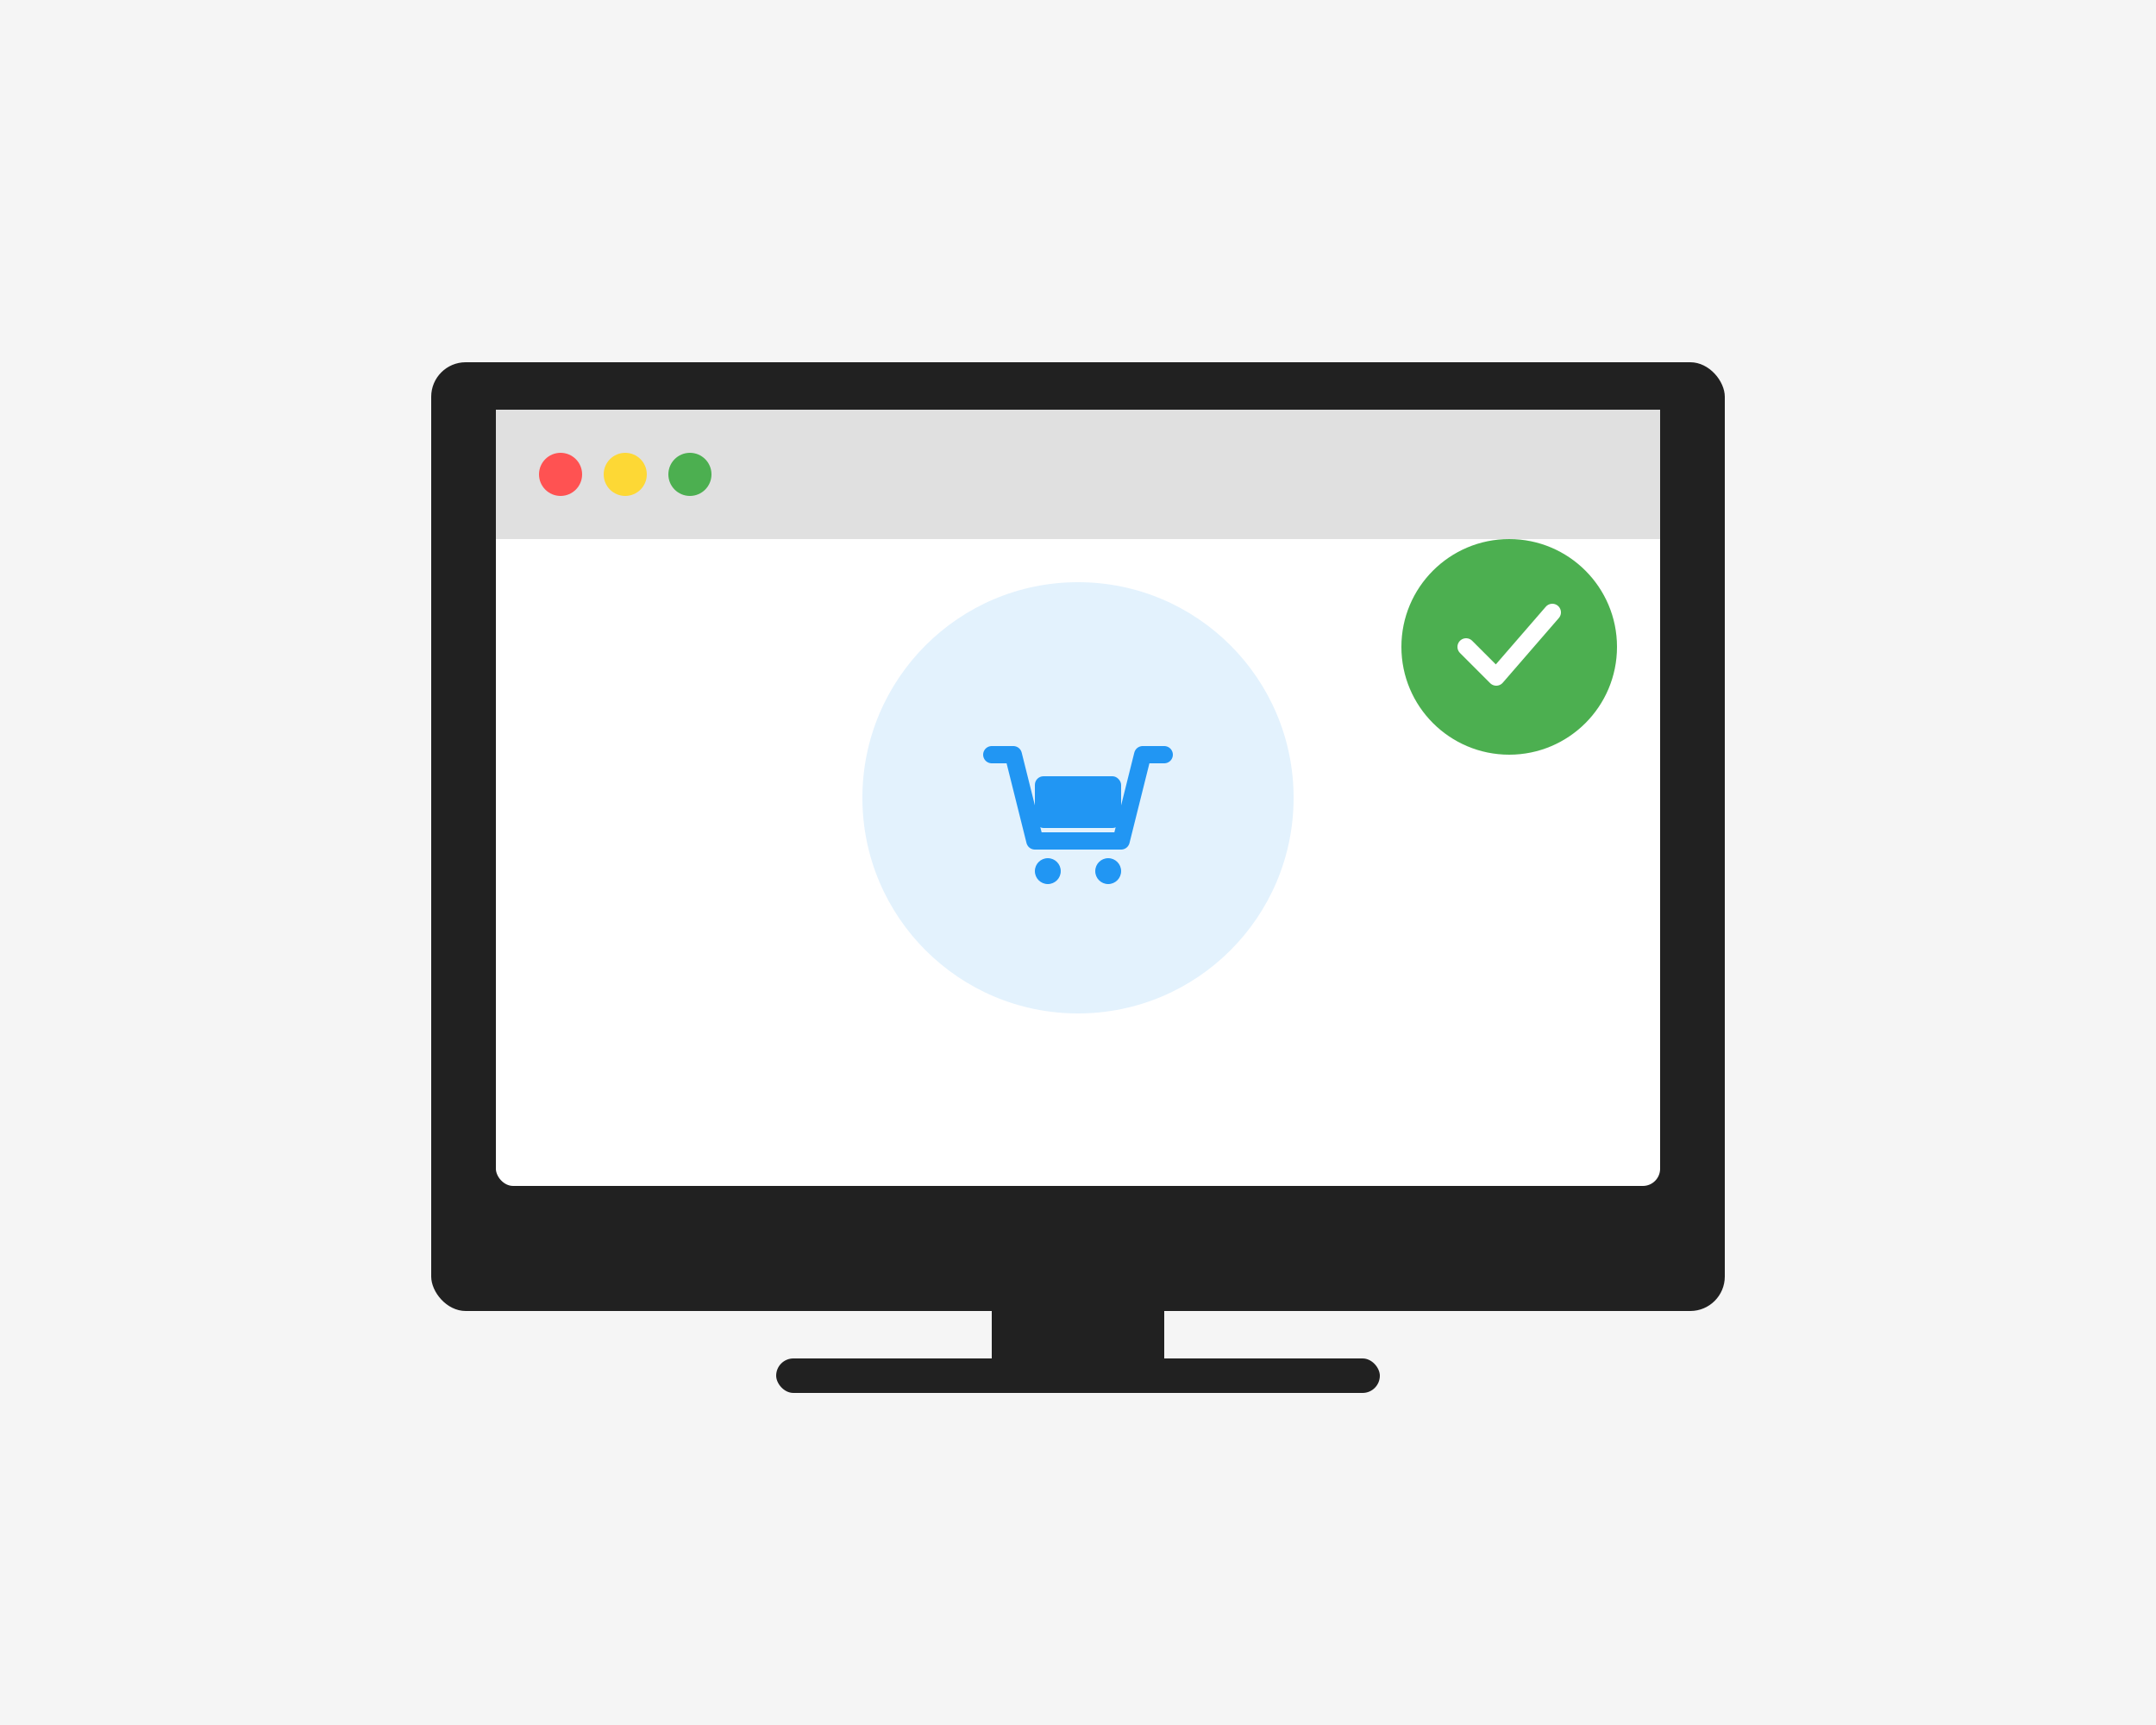
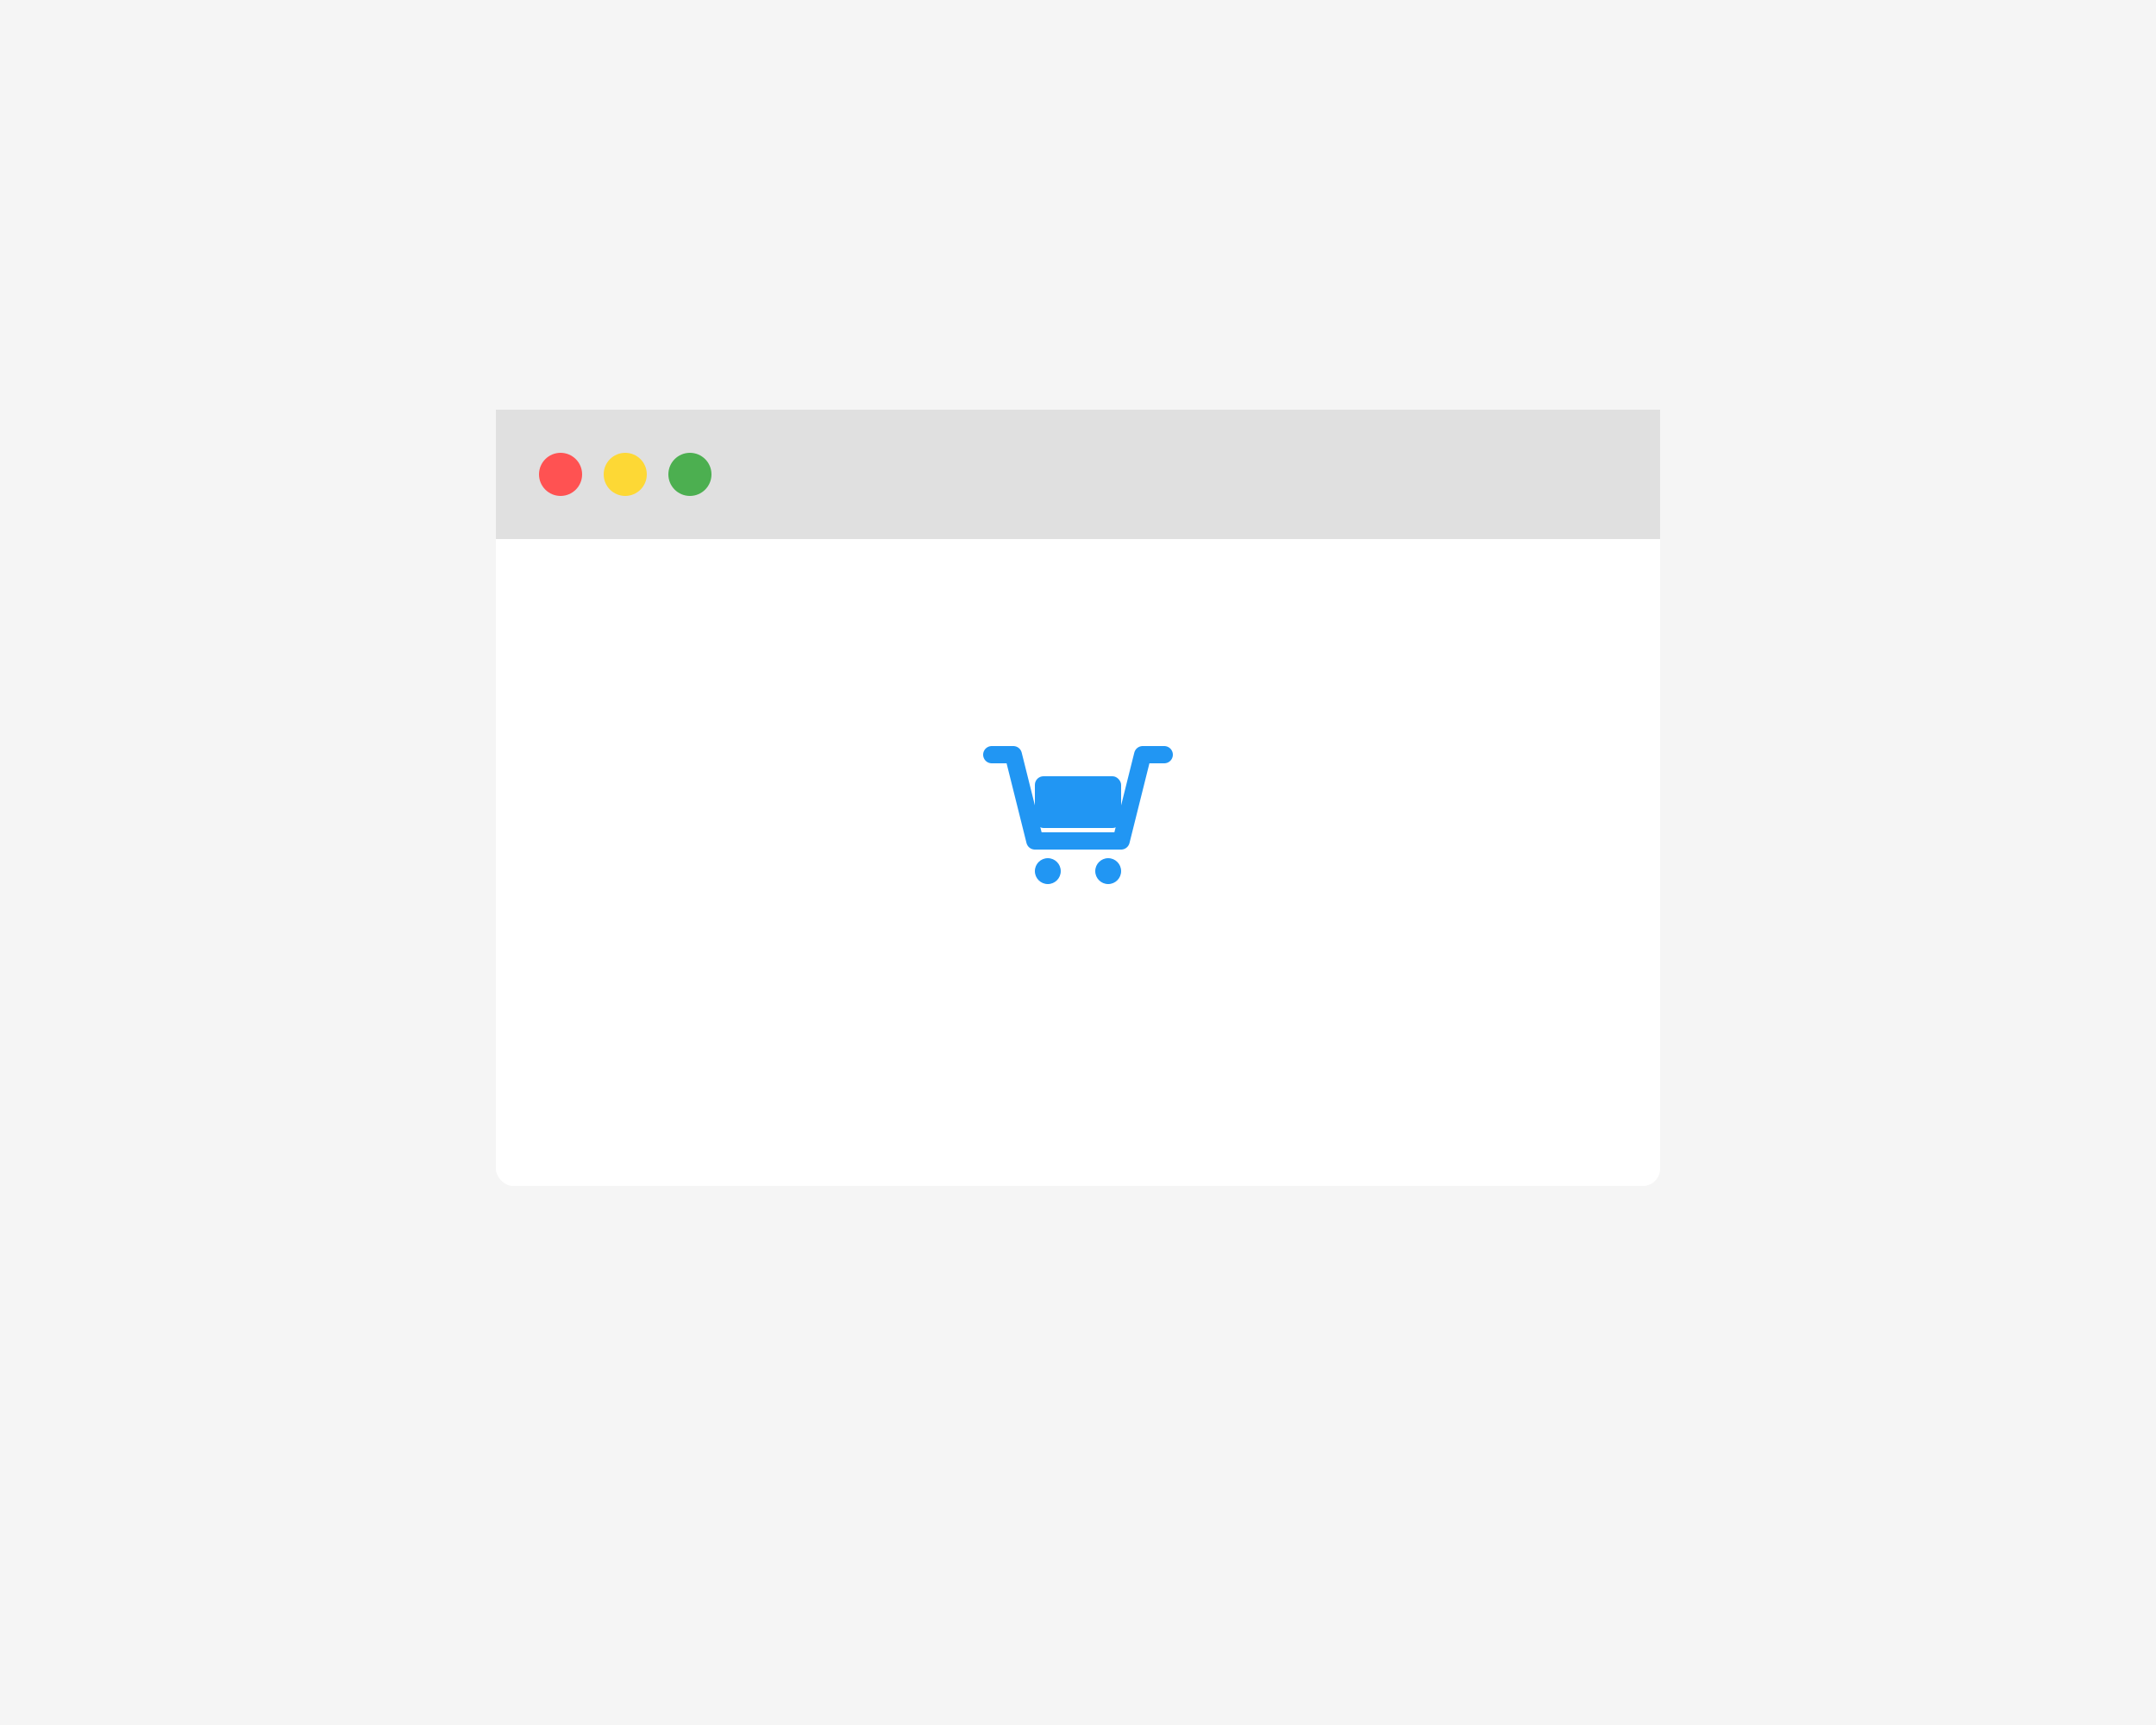
<svg xmlns="http://www.w3.org/2000/svg" width="500" height="400" viewBox="0 0 500 400" fill="none">
  <rect width="500" height="400" fill="#F5F5F5" />
-   <rect x="100" y="80" width="300" height="220" rx="8" fill="#212121" filter="url(#shadow5)" />
  <rect x="115" y="95" width="270" height="180" rx="4" fill="#FFFFFF" />
  <rect x="115" y="95" width="270" height="30" fill="#E0E0E0" />
  <circle cx="130" cy="110" r="5" fill="#FF5252" />
  <circle cx="145" cy="110" r="5" fill="#FDD835" />
  <circle cx="160" cy="110" r="5" fill="#4CAF50" />
-   <circle cx="250" cy="185" r="50" fill="#E3F2FD" />
  <path d="M230 175 L235 175 L240 195 L260 195 L265 175 L270 175" stroke="#2196F3" stroke-width="4" fill="none" stroke-linecap="round" stroke-linejoin="round" />
  <circle cx="243" cy="202" r="3" fill="#2196F3" />
  <circle cx="257" cy="202" r="3" fill="#2196F3" />
  <rect x="240" y="180" width="20" height="12" rx="2" fill="#2196F3" />
-   <rect x="230" y="300" width="40" height="15" fill="#212121" />
-   <rect x="180" y="315" width="140" height="8" rx="4" fill="#212121" />
-   <circle cx="350" cy="150" r="25" fill="#4CAF50" />
  <path d="M340 150 L347 157 L360 142" stroke="white" stroke-width="4" stroke-linecap="round" stroke-linejoin="round" fill="none" />
  <defs>
    <filter id="shadow5">
      <feGaussianBlur in="SourceAlpha" stdDeviation="6" />
      <feOffset dx="0" dy="4" />
      <feComponentTransfer>
        <feFuncA type="linear" slope="0.2" />
      </feComponentTransfer>
      <feMerge>
        <feMergeNode />
        <feMergeNode in="SourceGraphic" />
      </feMerge>
    </filter>
  </defs>
</svg>